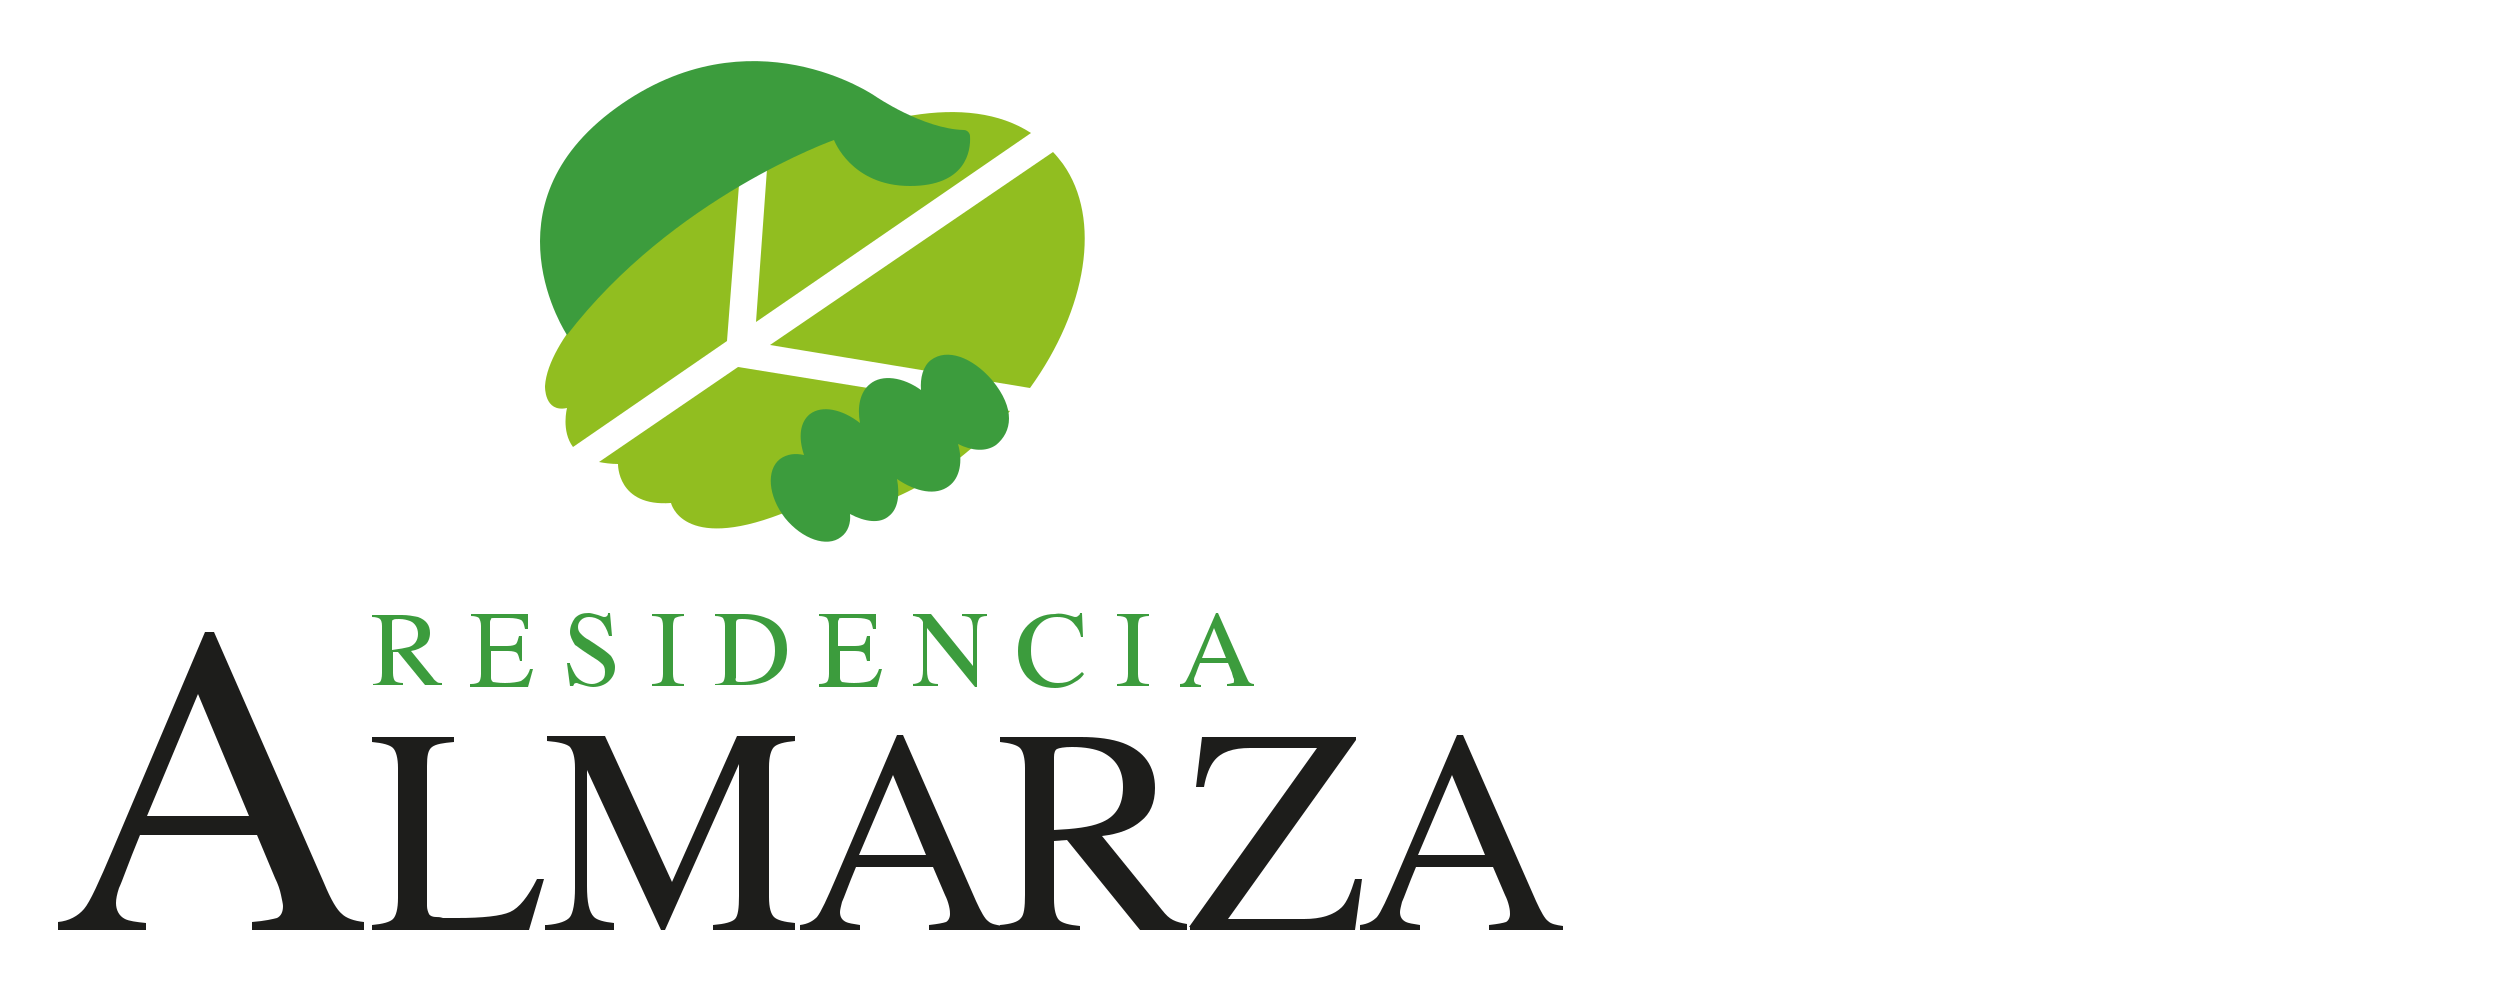
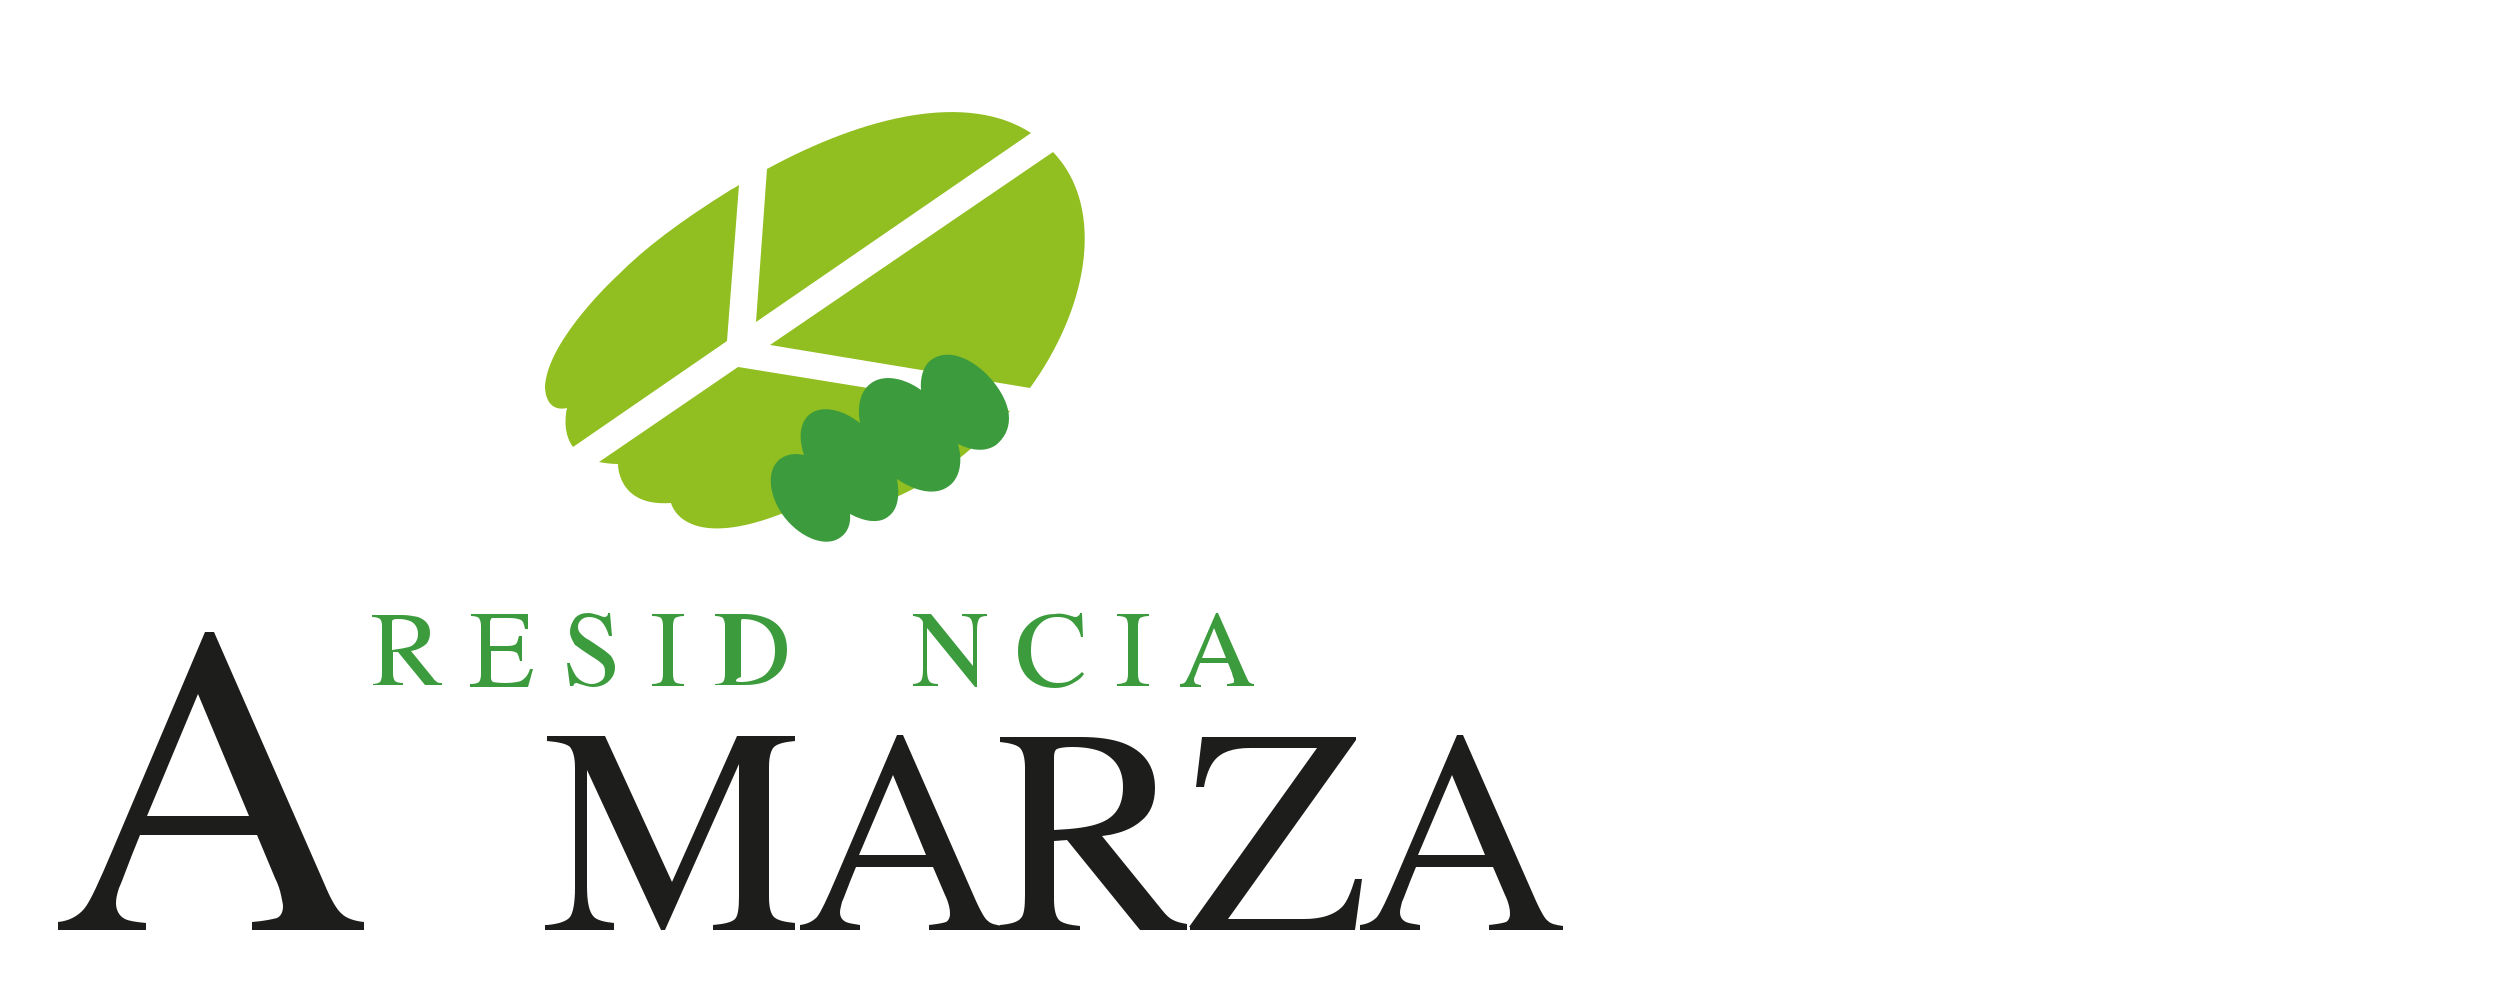
<svg xmlns="http://www.w3.org/2000/svg" version="1.1" id="Capa_1" x="0px" y="0px" viewBox="0 0 250 100" style="enable-background:new 0 0 250 100;" xml:space="preserve">
  <style type="text/css">
	.st0{fill:#1D1D1B;}
	.st1{fill:#3C9C3D;}
	.st2{fill:#91BE20;}
</style>
  <g>
    <g>
      <path class="st0" d="M5.8,93v-0.8c1.1-0.1,2-0.6,2.6-1.3c0.6-0.7,1.5-2.7,2.9-6l9.2-21.7h0.9l11,25.1c0.7,1.7,1.3,2.7,1.8,3.1    c0.4,0.4,1.2,0.7,2.2,0.8V93H25.2v-0.8c1.3-0.1,2.1-0.3,2.5-0.4c0.4-0.2,0.6-0.6,0.6-1.2c0-0.2-0.1-0.6-0.2-1.1    c-0.1-0.5-0.3-1.1-0.6-1.7l-1.8-4.3H14c-1.2,2.9-1.8,4.7-2.1,5.3c-0.2,0.6-0.3,1.1-0.3,1.5c0,0.7,0.3,1.3,0.9,1.6    c0.4,0.2,1.1,0.3,2.1,0.4V93H5.8z M24.9,81.6l-5.1-12.2l-5.1,12.2H24.9z" />
-       <path class="st0" d="M37.2,92.5c1.1-0.1,1.8-0.3,2.1-0.6c0.3-0.3,0.5-1,0.5-2.1v-13c0-1-0.2-1.7-0.5-2c-0.3-0.3-1-0.5-2.1-0.6    v-0.5h8.2v0.5c-1.1,0.1-1.8,0.2-2.2,0.5c-0.4,0.3-0.5,0.9-0.5,1.9v14c0,0.3,0.1,0.6,0.2,0.8c0.1,0.2,0.4,0.3,0.7,0.3    c0.2,0,0.4,0,0.7,0.1c0.2,0,0.7,0,1.4,0c2.6,0,4.4-0.2,5.3-0.6c0.9-0.4,1.8-1.5,2.7-3.3h0.7L52.9,93H37.2V92.5z" />
      <path class="st0" d="M54.7,92.5c1.2-0.1,2-0.4,2.3-0.8c0.3-0.4,0.5-1.4,0.5-2.9V76.8c0-1.1-0.2-1.7-0.5-2.1    c-0.3-0.3-1.1-0.5-2.3-0.6v-0.5h5.8l6.7,14.6l6.5-14.6h5.8v0.5c-1.1,0.1-1.8,0.3-2.1,0.6c-0.3,0.3-0.5,1-0.5,2v13    c0,1.1,0.2,1.7,0.5,2c0.3,0.3,1,0.5,2.1,0.6V93h-8.2v-0.5c1.2-0.1,1.9-0.3,2.2-0.6c0.3-0.3,0.4-1.1,0.4-2.3V76.4L66.5,93h-0.4    l-7.4-16v11.6c0,1.6,0.2,2.6,0.7,3.1c0.3,0.3,1,0.5,2,0.6V93h-6.9V92.5z" />
      <path class="st0" d="M80,93v-0.5c0.8-0.1,1.3-0.4,1.7-0.8c0.4-0.5,1-1.8,1.9-3.9l6.1-14.3h0.6l7.3,16.6c0.5,1.1,0.9,1.8,1.2,2    c0.3,0.3,0.8,0.4,1.5,0.5V93h-7.4v-0.5c0.9-0.1,1.4-0.2,1.7-0.3c0.2-0.1,0.4-0.4,0.4-0.8c0-0.1,0-0.4-0.1-0.8    c-0.1-0.4-0.2-0.7-0.4-1.1l-1.2-2.8h-7.7c-0.8,1.9-1.2,3.1-1.4,3.5c-0.1,0.4-0.2,0.8-0.2,1c0,0.5,0.2,0.8,0.6,1    c0.2,0.1,0.7,0.2,1.4,0.3V93H80z M92.6,85.5l-3.3-8l-3.4,8H92.6z" />
      <path class="st0" d="M100,92.5c1.1-0.1,1.8-0.3,2.1-0.7c0.3-0.3,0.4-1.1,0.4-2.3V76.8c0-1-0.2-1.7-0.5-2c-0.3-0.3-1-0.5-2-0.6    v-0.5h8.1c1.7,0,3.1,0.2,4.2,0.6c2.1,0.8,3.2,2.3,3.2,4.5c0,1.5-0.5,2.6-1.4,3.3c-0.9,0.8-2.2,1.3-3.9,1.5l6,7.4    c0.4,0.5,0.7,0.8,1.1,1c0.4,0.2,0.8,0.3,1.4,0.4V93H114l-7.3-9l-1.3,0.1v5.8c0,1.1,0.2,1.8,0.5,2.1c0.3,0.3,1,0.5,2.1,0.6V93H100    V92.5z M110,82.3c1.6-0.6,2.3-1.8,2.3-3.6c0-1.7-0.7-2.8-2.1-3.5c-0.7-0.3-1.7-0.5-3-0.5c-0.8,0-1.3,0.1-1.5,0.2    c-0.2,0.1-0.3,0.4-0.3,0.8V83C107.5,82.9,109,82.7,110,82.3z" />
      <path class="st0" d="M118.9,92.7l12.8-17.9H125c-1.7,0-2.9,0.4-3.6,1.3c-0.4,0.5-0.8,1.4-1,2.6h-0.8l0.6-5h15.4V74l-12.8,17.9h7.6    c1.7,0,3-0.4,3.8-1.2c0.5-0.5,0.9-1.5,1.3-2.8h0.7l-0.7,5.1h-16.5V92.7z" />
      <path class="st0" d="M136,93v-0.5c0.8-0.1,1.3-0.4,1.7-0.8c0.4-0.5,1-1.8,1.9-3.9l6.1-14.3h0.6l7.3,16.6c0.5,1.1,0.9,1.8,1.2,2    c0.3,0.3,0.8,0.4,1.5,0.5V93h-7.4v-0.5c0.9-0.1,1.4-0.2,1.7-0.3c0.2-0.1,0.4-0.4,0.4-0.8c0-0.1,0-0.4-0.1-0.8s-0.2-0.7-0.4-1.1    l-1.2-2.8h-7.7c-0.8,1.9-1.2,3.1-1.4,3.5c-0.1,0.4-0.2,0.8-0.2,1c0,0.5,0.2,0.8,0.6,1c0.2,0.1,0.7,0.2,1.4,0.3V93H136z     M148.5,85.5l-3.3-8l-3.4,8H148.5z" />
    </g>
    <g>
      <path class="st1" d="M37.2,68.4c0.4,0,0.7-0.1,0.8-0.2c0.1-0.1,0.2-0.4,0.2-0.9v-4.7c0-0.4-0.1-0.6-0.2-0.7    c-0.1-0.1-0.4-0.2-0.8-0.2v-0.2h3c0.6,0,1.1,0.1,1.6,0.2c0.8,0.3,1.2,0.8,1.2,1.6c0,0.5-0.2,1-0.5,1.2c-0.4,0.3-0.8,0.5-1.4,0.6    l2.2,2.7c0.1,0.2,0.3,0.3,0.4,0.4c0.1,0.1,0.3,0.1,0.5,0.1v0.2h-1.7l-2.7-3.3l-0.5,0v2.1c0,0.4,0.1,0.7,0.2,0.8    c0.1,0.1,0.4,0.2,0.8,0.2v0.2h-3V68.4z M40.9,64.7c0.6-0.2,0.9-0.7,0.9-1.3c0-0.6-0.3-1.1-0.8-1.3c-0.3-0.1-0.6-0.2-1.1-0.2    c-0.3,0-0.5,0-0.6,0.1c-0.1,0-0.1,0.1-0.1,0.3v2.7C40,64.9,40.5,64.8,40.9,64.7z" />
      <path class="st1" d="M47.1,68.4c0.4,0,0.7-0.1,0.8-0.2c0.1-0.1,0.2-0.4,0.2-0.8v-4.8c0-0.4-0.1-0.6-0.2-0.8    c-0.1-0.1-0.4-0.2-0.8-0.2v-0.2h5.7l0,1.5h-0.3c-0.1-0.5-0.2-0.8-0.4-0.9c-0.2-0.1-0.6-0.2-1.2-0.2h-1.5c-0.2,0-0.3,0-0.3,0.1    c0,0.1-0.1,0.1-0.1,0.3v2.4h1.7c0.5,0,0.8-0.1,0.9-0.2s0.2-0.4,0.3-0.8h0.3v2.5H52c-0.1-0.4-0.2-0.7-0.3-0.8    c-0.1-0.1-0.4-0.2-0.9-0.2h-1.7v2.7c0,0.2,0.1,0.3,0.2,0.4c0.1,0,0.5,0.1,1.2,0.1c0.7,0,1.3-0.1,1.6-0.2c0.3-0.2,0.7-0.5,0.9-1.2    h0.3l-0.5,1.8h-5.8V68.4z" />
      <path class="st1" d="M57,66.4c0.2,0.5,0.4,0.9,0.6,1.2c0.4,0.5,1,0.8,1.6,0.8c0.3,0,0.6-0.1,0.9-0.3c0.3-0.2,0.4-0.5,0.4-0.9    c0-0.4-0.1-0.7-0.4-0.9c-0.2-0.2-0.5-0.4-1-0.7l-0.9-0.6c-0.3-0.2-0.5-0.4-0.7-0.5C57.2,64,57,63.6,57,63.2c0-0.5,0.2-1,0.5-1.4    c0.4-0.4,0.8-0.5,1.4-0.5c0.2,0,0.5,0.1,0.9,0.2c0.3,0.1,0.5,0.2,0.6,0.2c0.1,0,0.2,0,0.3-0.1c0.1-0.1,0.1-0.2,0.1-0.3h0.2    l0.2,2.3h-0.3c-0.2-0.7-0.5-1.2-0.8-1.5c-0.4-0.3-0.8-0.4-1.2-0.4c-0.3,0-0.6,0.1-0.8,0.3c-0.2,0.2-0.3,0.4-0.3,0.7    c0,0.3,0.1,0.5,0.3,0.7c0.2,0.2,0.4,0.4,0.8,0.6l0.9,0.6c0.6,0.4,1,0.7,1.3,1c0.2,0.3,0.4,0.7,0.4,1.1c0,0.6-0.2,1-0.6,1.4    c-0.4,0.4-1,0.6-1.6,0.6c-0.3,0-0.7-0.1-1-0.2c-0.4-0.1-0.6-0.2-0.6-0.2c-0.1,0-0.2,0-0.3,0.1c0,0.1-0.1,0.2-0.1,0.2H57l-0.3-2.3    H57z" />
      <path class="st1" d="M65.2,68.4c0.4,0,0.7-0.1,0.9-0.2c0.1-0.1,0.2-0.4,0.2-0.8v-4.8c0-0.4-0.1-0.7-0.2-0.8    c-0.1-0.1-0.4-0.2-0.9-0.2v-0.2h3.2v0.2c-0.4,0-0.7,0.1-0.9,0.2c-0.1,0.1-0.2,0.4-0.2,0.8v4.8c0,0.4,0.1,0.7,0.2,0.8    c0.1,0.1,0.4,0.2,0.9,0.2v0.2h-3.2V68.4z" />
-       <path class="st1" d="M71.5,68.4c0.4,0,0.7-0.1,0.8-0.2c0.1-0.1,0.2-0.4,0.2-0.8v-4.8c0-0.4-0.1-0.6-0.2-0.8    c-0.1-0.1-0.4-0.2-0.8-0.2v-0.2h2.9c1,0,1.8,0.2,2.5,0.5c1.2,0.6,1.8,1.6,1.8,3.1c0,0.5-0.1,1.1-0.3,1.5c-0.2,0.5-0.6,0.9-1,1.2    c-0.3,0.2-0.6,0.4-0.9,0.5c-0.6,0.2-1.2,0.3-2,0.3h-3V68.4z M73.6,68.1c0.1,0.1,0.3,0.1,0.5,0.1c0.8,0,1.5-0.2,2.1-0.5    c0.8-0.5,1.3-1.4,1.3-2.6c0-1.1-0.3-1.9-1-2.5c-0.6-0.5-1.4-0.7-2.3-0.7c-0.2,0-0.4,0-0.5,0.1c-0.1,0.1-0.1,0.2-0.1,0.3v5.5    C73.5,67.9,73.6,68.1,73.6,68.1z" />
-       <path class="st1" d="M81.9,68.4c0.4,0,0.7-0.1,0.8-0.2c0.1-0.1,0.2-0.4,0.2-0.8v-4.8c0-0.4-0.1-0.6-0.2-0.8    c-0.1-0.1-0.4-0.2-0.8-0.2v-0.2h5.7l0,1.5h-0.3c-0.1-0.5-0.2-0.8-0.4-0.9c-0.2-0.1-0.6-0.2-1.2-0.2h-1.5c-0.2,0-0.3,0-0.3,0.1    c0,0.1-0.1,0.1-0.1,0.3v2.4h1.7c0.5,0,0.8-0.1,0.9-0.2s0.2-0.4,0.3-0.8h0.3v2.5h-0.3c-0.1-0.4-0.2-0.7-0.3-0.8    c-0.1-0.1-0.4-0.2-0.9-0.2H84v2.7c0,0.2,0.1,0.3,0.2,0.4c0.1,0,0.5,0.1,1.2,0.1c0.7,0,1.3-0.1,1.6-0.2c0.3-0.2,0.7-0.5,0.9-1.2    h0.3l-0.5,1.8h-5.8V68.4z" />
+       <path class="st1" d="M71.5,68.4c0.4,0,0.7-0.1,0.8-0.2c0.1-0.1,0.2-0.4,0.2-0.8v-4.8c0-0.4-0.1-0.6-0.2-0.8    c-0.1-0.1-0.4-0.2-0.8-0.2v-0.2h2.9c1,0,1.8,0.2,2.5,0.5c1.2,0.6,1.8,1.6,1.8,3.1c0,0.5-0.1,1.1-0.3,1.5c-0.2,0.5-0.6,0.9-1,1.2    c-0.3,0.2-0.6,0.4-0.9,0.5c-0.6,0.2-1.2,0.3-2,0.3h-3V68.4z M73.6,68.1c0.1,0.1,0.3,0.1,0.5,0.1c0.8,0,1.5-0.2,2.1-0.5    c0.8-0.5,1.3-1.4,1.3-2.6c0-1.1-0.3-1.9-1-2.5c-0.6-0.5-1.4-0.7-2.3-0.7c-0.1,0.1-0.1,0.2-0.1,0.3v5.5    C73.5,67.9,73.6,68.1,73.6,68.1z" />
      <path class="st1" d="M91.2,68.4c0.4,0,0.7-0.1,0.9-0.3c0.1-0.2,0.2-0.5,0.2-1.1v-4.8l-0.1-0.2c-0.2-0.2-0.3-0.3-0.4-0.3    s-0.3-0.1-0.5-0.1v-0.2h1.8l4.2,5.2V63c0-0.6-0.1-1-0.3-1.2c-0.1-0.1-0.4-0.2-0.8-0.2v-0.2h2.5v0.2c-0.4,0-0.7,0.1-0.8,0.3    c-0.1,0.2-0.2,0.5-0.2,1.1v5.7h-0.2l-4.8-5.9V67c0,0.6,0.1,1,0.3,1.2c0.1,0.1,0.4,0.2,0.8,0.2v0.2h-2.5V68.4z" />
      <path class="st1" d="M106.8,61.5c0.4,0.1,0.6,0.2,0.7,0.2c0.1,0,0.2,0,0.3-0.1c0.1-0.1,0.2-0.1,0.2-0.3h0.2l0.1,2.4h-0.2    c-0.1-0.5-0.3-0.9-0.6-1.2c-0.4-0.6-1-0.8-1.8-0.8c-0.8,0-1.4,0.3-1.9,0.9c-0.5,0.6-0.7,1.4-0.7,2.5c0,1,0.3,1.7,0.8,2.3    c0.5,0.6,1.1,0.9,1.9,0.9c0.6,0,1.1-0.1,1.5-0.4c0.3-0.2,0.6-0.4,0.9-0.7l0.2,0.2c-0.2,0.3-0.5,0.6-0.9,0.8    c-0.6,0.4-1.3,0.6-2,0.6c-1.2,0-2.1-0.4-2.8-1.1c-0.6-0.7-0.9-1.5-0.9-2.6c0-1.1,0.3-1.9,1-2.6c0.7-0.7,1.6-1.1,2.7-1.1    C106,61.3,106.4,61.4,106.8,61.5z" />
      <path class="st1" d="M111.7,68.4c0.4,0,0.7-0.1,0.9-0.2c0.1-0.1,0.2-0.4,0.2-0.8v-4.8c0-0.4-0.1-0.7-0.2-0.8    c-0.1-0.1-0.4-0.2-0.9-0.2v-0.2h3.2v0.2c-0.4,0-0.7,0.1-0.9,0.2c-0.1,0.1-0.2,0.4-0.2,0.8v4.8c0,0.4,0.1,0.7,0.2,0.8    c0.1,0.1,0.4,0.2,0.9,0.2v0.2h-3.2V68.4z" />
      <path class="st1" d="M118,68.6v-0.2c0.3,0,0.5-0.1,0.6-0.3c0.1-0.2,0.4-0.7,0.7-1.5l2.3-5.3h0.2l2.7,6.1c0.2,0.4,0.3,0.7,0.4,0.8    c0.1,0.1,0.3,0.2,0.5,0.2v0.2h-2.7v-0.2c0.3,0,0.5-0.1,0.6-0.1c0.1,0,0.1-0.1,0.1-0.3c0-0.1,0-0.1-0.1-0.3c0-0.1-0.1-0.3-0.1-0.4    l-0.4-1H120c-0.3,0.7-0.4,1.1-0.5,1.3c-0.1,0.2-0.1,0.3-0.1,0.4c0,0.2,0.1,0.3,0.2,0.4c0.1,0,0.3,0.1,0.5,0.1v0.2H118z     M122.6,65.8l-1.2-3l-1.2,3H122.6z" />
    </g>
    <g>
      <g>
        <path class="st2" d="M77,34.5l26,4.3c5.7-7.9,7.2-16.9,3.3-22.4c-0.3-0.4-0.7-0.9-1-1.2L77,34.5z" />
        <path class="st2" d="M75.6,32.2l27.5-18.9c-6.3-4.1-16.5-1.8-26.4,3.6L75.6,32.2z" />
        <path class="st2" d="M56.7,40.8c0,0-0.6,2.3,0.6,3.9l15.4-10.6l1.2-15.6c-0.2,0.1-0.4,0.3-0.7,0.4c-5.3,3.3-8.7,5.9-11.4,8.6     c0,0-7,6.4-7.3,11.1C54.5,38.6,54.4,41.3,56.7,40.8z" />
        <path class="st2" d="M73.8,36.7l-13.9,9.5c0.5,0.1,1.2,0.2,1.9,0.2c0,0-0.1,4.3,5.3,3.9c0,0,1.1,4.9,11,1.1l1.1-0.4l3.9,0.8     c0.3-0.1,0.5-0.1,0.8-0.2l0,0l0,0c3.8-0.9,7.5-2.4,10.6-4.7c2.5-1.8,4.6-3.7,6.5-5.8L73.8,36.7z" />
      </g>
      <path class="st1" d="M99.2,38c-2-2.3-4.5-3.2-6.1-2c-0.8,0.6-1.1,1.8-1,3c-1.8-1.3-3.9-1.6-5.1-0.6c-1,0.8-1.3,2.3-1,3.9    c-1.8-1.4-3.8-1.8-5-0.9c-1,0.8-1.2,2.3-0.6,4.1c-0.9-0.2-1.7-0.1-2.4,0.4c-1.4,1.1-1.2,3.7,0.5,5.9c1.7,2.1,4.2,3,5.6,1.9    c0.7-0.5,1-1.4,0.9-2.3c1.5,0.8,3,1,3.9,0.2c0.9-0.7,1.1-2.1,0.8-3.7c1.9,1.3,3.9,1.7,5.2,0.7c1.1-0.8,1.4-2.5,0.9-4.2    c1.4,0.7,2.8,0.8,3.8,0.1C101.2,43.2,101.6,40.9,99.2,38z" />
-       <path class="st1" d="M56.7,33.5c0,0-8.6-12.9,4.9-22.7s25.9-1.2,25.9-1.2s4.8,3.3,8.9,3.4c0.3,0,0.6,0.3,0.6,0.6    c0.1,1.5-0.4,5-6,5c-5.9,0-7.6-4.6-7.6-4.6S67.3,19.7,56.7,33.5z" />
    </g>
  </g>
</svg>